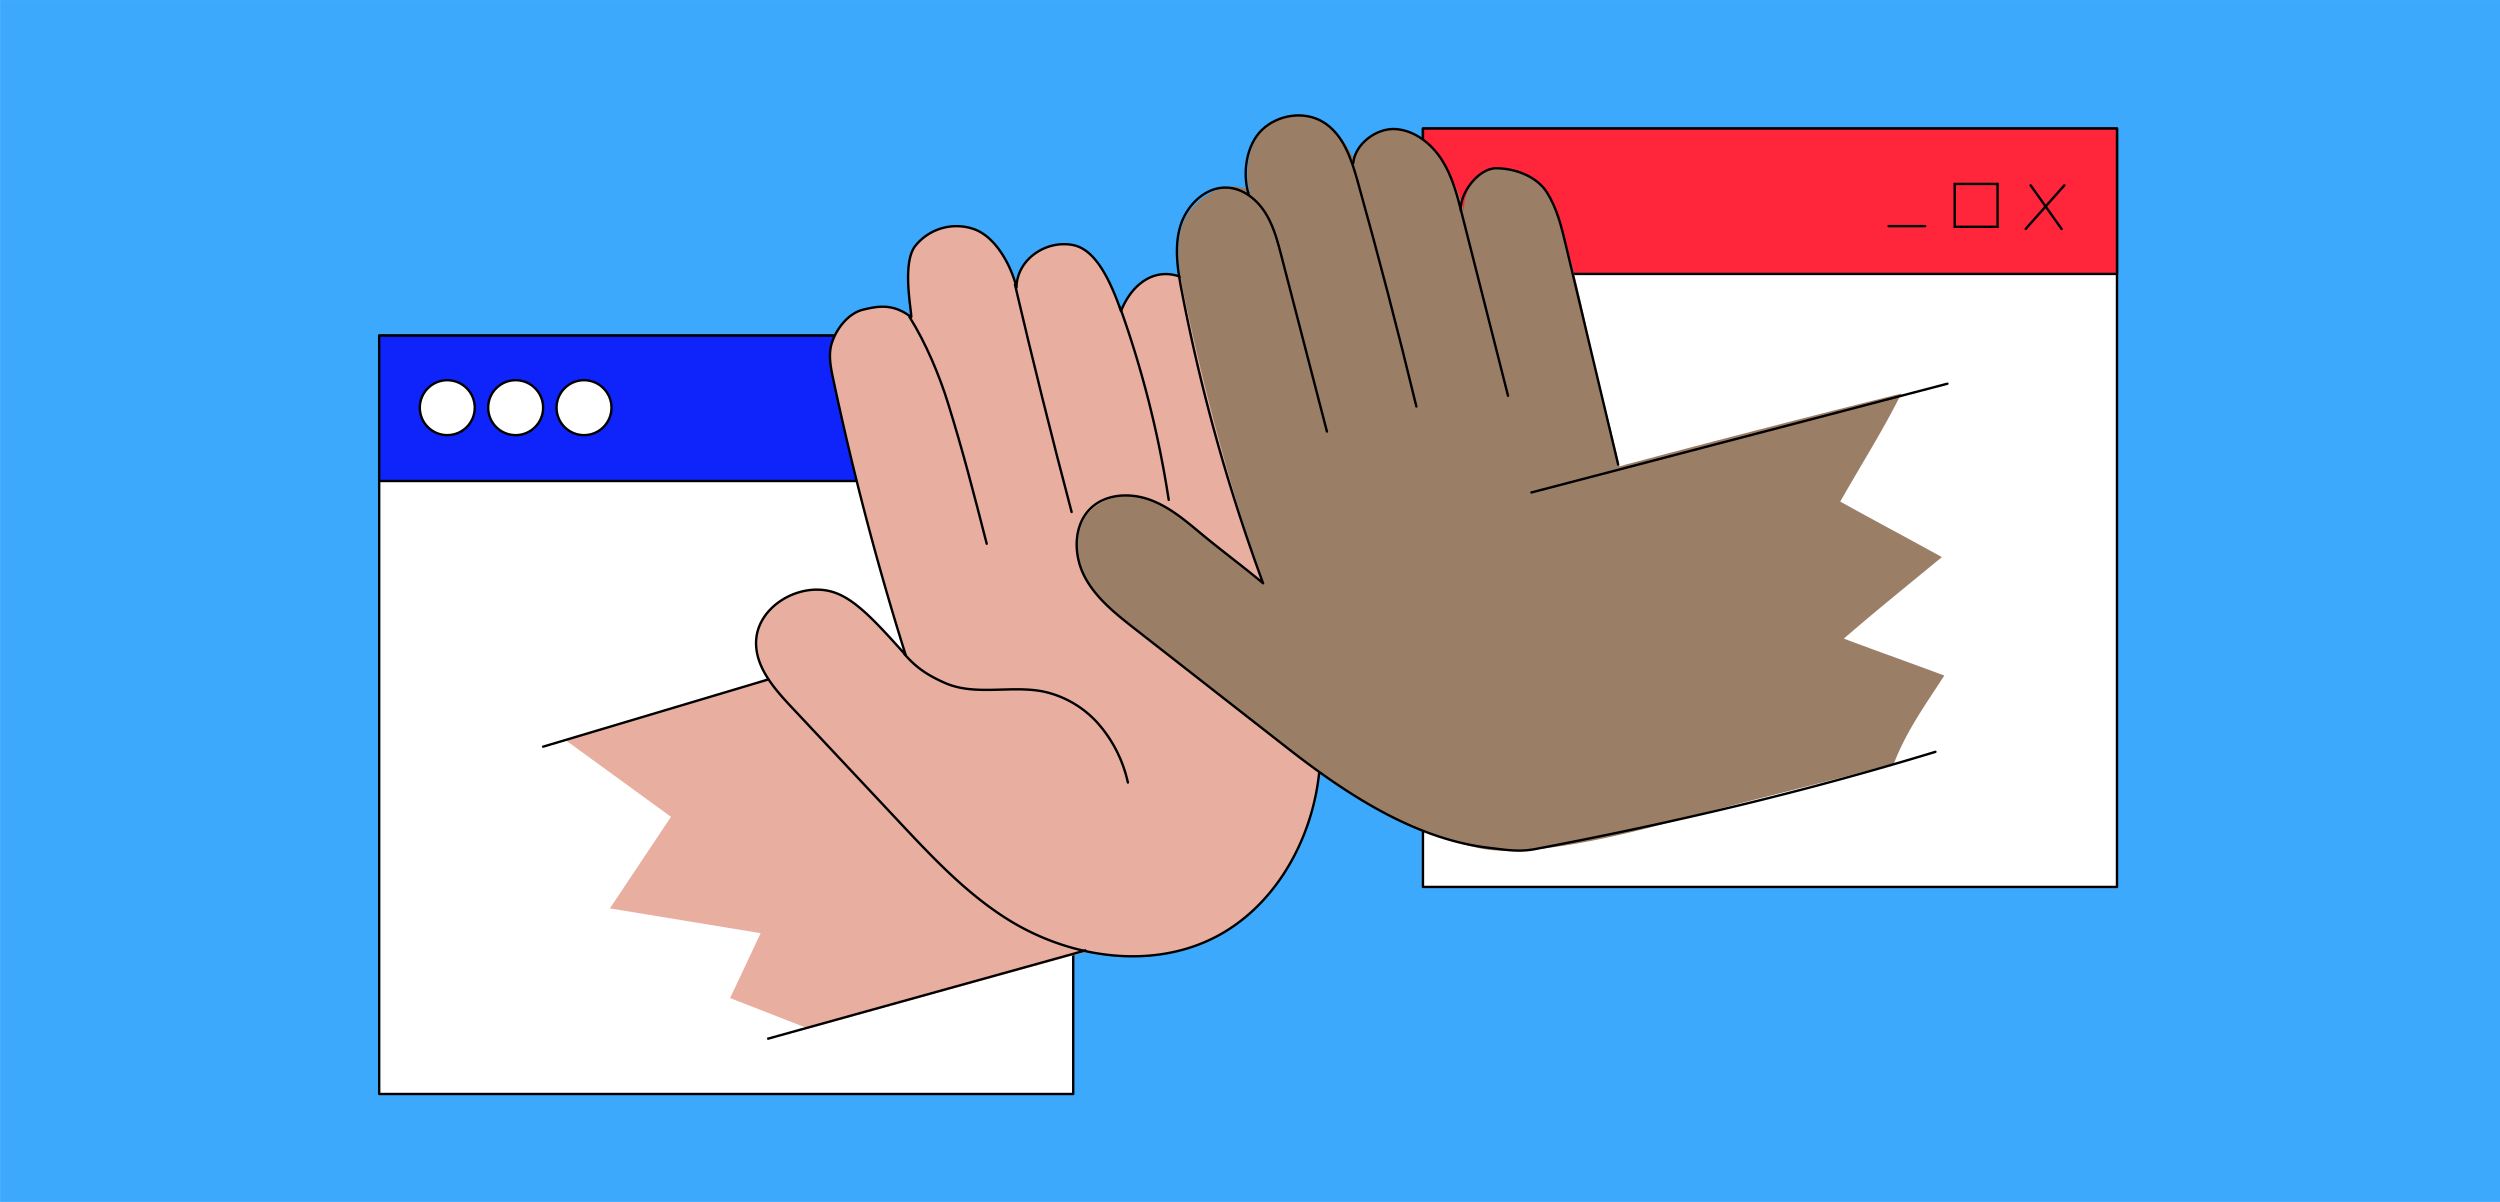
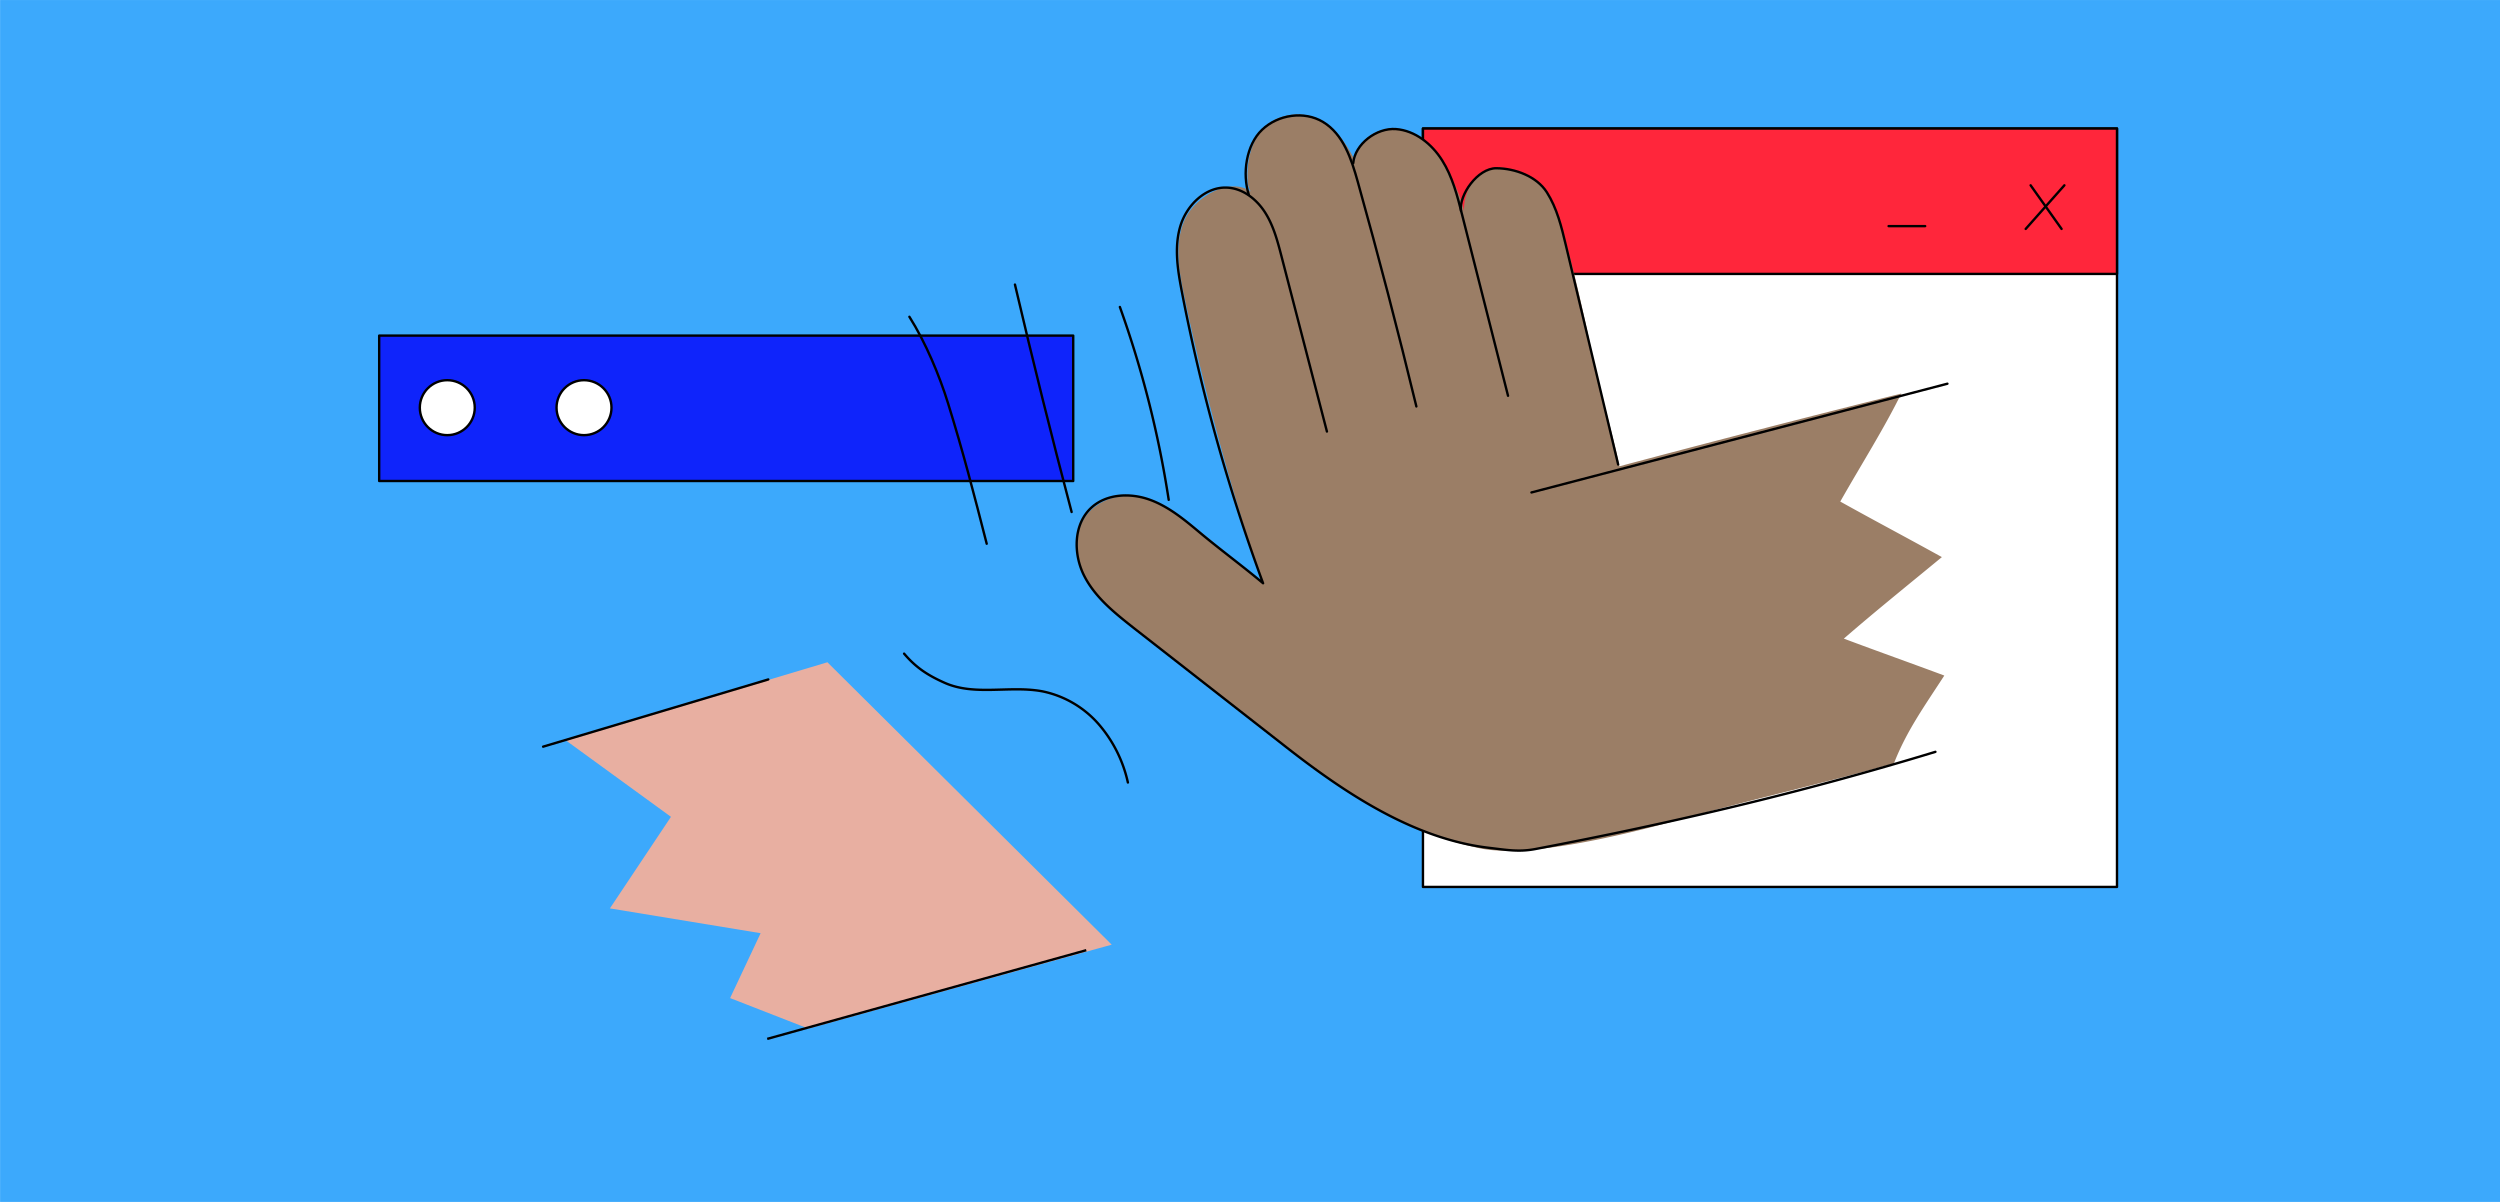
<svg xmlns="http://www.w3.org/2000/svg" viewBox="0 0 1040 500">
  <defs>
    <style>.cls-1,.cls-11,.cls-12,.cls-8{fill:none;}.cls-2{clip-path:url(#clip-path);}.cls-3{fill:#3ca9fc;}.cls-4{fill:#fff;}.cls-11,.cls-12,.cls-4,.cls-5,.cls-7,.cls-8,.cls-9{stroke:#000;}.cls-11,.cls-4,.cls-5,.cls-7,.cls-8,.cls-9{stroke-linecap:round;}.cls-4,.cls-5,.cls-7,.cls-8,.cls-9{stroke-linejoin:round;}.cls-5{fill:#0f24fb;}.cls-6,.cls-7{fill:#e8afa1;}.cls-9{fill:#ff263b;}.cls-10{fill:#9b7e66;}.cls-11,.cls-12{stroke-miterlimit:10;}</style>
    <clipPath id="clip-path">
      <rect class="cls-1" x="0.03" y="0.01" width="1040" height="500" />
    </clipPath>
  </defs>
  <g id="Ebene_2" data-name="Ebene 2">
    <g class="cls-2">
      <rect class="cls-3" x="-10.84" y="-7.62" width="1061.58" height="512.37" />
-       <rect class="cls-4" x="157.74" y="139.61" width="288.72" height="315.5" />
      <rect class="cls-5" x="157.74" y="139.61" width="288.72" height="60.49" />
      <circle class="cls-4" cx="186.07" cy="169.59" r="11.43" />
      <circle class="cls-4" cx="242.95" cy="169.59" r="11.43" />
-       <circle class="cls-4" cx="214.51" cy="169.59" r="11.43" />
      <polygon class="cls-6" points="235.46 308.05 279.12 339.8 253.72 377.89 316.42 388.21 303.72 415.2 336.27 427.9 462.47 392.98 344.2 275.5 235.46 308.05" />
-       <path class="cls-7" d="M542.29,255.17a575.06,575.06,0,0,0-36-121.09c-3.22-7.63-7.33-15.91-15.08-18.86-11.08-4.21-20.54,3.16-24.87,14.2-5.56-16-11.77-25.82-19.87-27.46-11.37-2.29-23.52,6.05-23.6,17.65-2.15-8.88-8.26-20.4-16.92-24a22,22,0,0,0-25.27,6.78c-5.68,7.47-1.22,28.15-1.62,29.54-7.51-5.75-13.68-4.62-19.93-3.13s-11.26,8-13.15,14.1c-1.42,4.64-.45,9.65.55,14.41q12.35,58.29,30.24,115.22c-13.39-15-21.89-24.11-31.22-26.52-13.64-3.53-30.28,6.42-31,20.5-.53,10.65,7.25,19.68,14.54,27.45l45.21,48.2c13.9,14.81,28,29.79,45.25,40.5,26,16.15,60.48,21.09,87.36,6.47,22-12,36.21-35.5,40.77-60.11S546.75,279.8,542.29,255.17Z" />
      <path class="cls-8" d="M422.22,118.38q11.11,47.46,23.57,94.61" />
      <path class="cls-8" d="M378.31,131.78c6.81,10.78,12.53,24.52,16.08,36,6.35,20.46,10.76,37.66,16.08,58.41" />
      <path class="cls-8" d="M465.87,127.71a429.85,429.85,0,0,1,20.31,80.21" />
      <path class="cls-8" d="M376.11,271.92c4.94,5.84,9.94,9.06,16.93,12.16,12.61,5.6,27.43.89,41,3.6a42.39,42.39,0,0,1,23.08,13.66,55.13,55.13,0,0,1,12.08,24.18" />
      <line class="cls-8" x1="319.6" y1="282.65" x2="225.94" y2="310.61" />
      <rect class="cls-4" x="591.95" y="53.46" width="288.72" height="315.5" />
      <rect class="cls-9" x="591.95" y="53.46" width="288.72" height="60.49" />
      <path class="cls-10" d="M787.86,317.62c-29.74,8.29-57.5,14.54-87.24,22.83-26.45,7.37-65.62,16.63-85.15,12.42-27.17-5.85-48.63-18.35-70.93-34.94S500.09,284,479.38,267.15c-9.5-7.73-21.06-14.86-27.06-25.53s-6.2-24.58,4-31.4c14.29-9.57,29.6.41,39.65,8.27s18.9,15.91,29,23.79a1107.64,1107.64,0,0,1-32.25-118.72c-2.24-10.52-4.26-21.84-.06-31.74s18.77-18.3,27.64-12.21a8.2,8.2,0,0,1-1.32-4.72c-.37-7.29,1.24-14.91,5.76-20.63s13.21-7.83,20.27-6c8.83,2.34,14.72,10.44,18.67,18.67.34-8,8.78-14,16.75-13.47s14.89,6.15,19,13,8,13.61,9.61,21.43c-.32-11.06,8-20.86,18.57-17.59,10.29,3.18,16.53,4.41,22.41,25.32,4.79,17,8.7,34.25,12.29,51.55,3.18,15.32,8.21,31.48,11.39,46.8q58.49-15.62,117.24-30.26c-7.46,15.09-16.27,28.86-25.39,44.94,14.63,8.15,26.19,14.21,42.27,23.1-13.32,11-27.74,22.58-40.78,33.92,14.66,5.5,29.11,10.62,41.79,15.36C800.49,293.9,793.07,304.18,787.86,317.62Z" />
      <line class="cls-8" x1="637.09" y1="204.86" x2="810.12" y2="159.62" />
      <path class="cls-8" d="M607.77,87.73c-.93-6.53,6.89-17.8,14.72-17.74s16.78,3.38,21,10,6.09,14.38,7.9,22q10.89,45.61,21.76,91.24" />
      <path class="cls-8" d="M562.94,67.88c.7-8,9.75-14.79,17.77-14.18s14.95,6.23,19.22,13,6.31,14.74,8.28,22.53q9.57,37.71,19.13,75.41" />
      <path class="cls-8" d="M519.5,81c-2.8-8.72-1.12-20.67,5.5-27s17.52-8,25.38-3.26c8.44,5.07,11.81,15.42,14.46,24.9q13,46.5,24.37,93.44" />
      <path class="cls-8" d="M552,179.51l-18.93-73c-1.63-6.27-3.31-12.66-6.8-18.13s-9.15-9.94-15.62-10.32c-9.18-.55-17.14,7.42-19.7,16.25s-1,18.29.75,27.32a775.46,775.46,0,0,0,33.74,121c-8.31-7-18-14.11-26.3-21.06-6.49-5.44-13.17-11-21.16-13.8s-17.7-2.32-23.95,3.39c-7.54,6.91-7.61,19.29-3,28.39s13,15.7,21,22l63.11,49.31c24.72,19.32,53.25,38.23,84.41,41.85,7,.82,12.19,1.81,19.1.5,56.88-10.8,111.09-23.55,166.47-40.45" />
-       <rect class="cls-11" x="813.15" y="76.51" width="17.84" height="17.84" />
      <line class="cls-11" x1="800.87" y1="94.06" x2="785.66" y2="94.06" />
      <line class="cls-11" x1="844.74" y1="77.09" x2="857.61" y2="95.23" />
      <line class="cls-11" x1="842.69" y1="95.23" x2="858.78" y2="77.09" />
      <line class="cls-12" x1="451.89" y1="395.28" x2="319.16" y2="432.18" />
    </g>
  </g>
</svg>